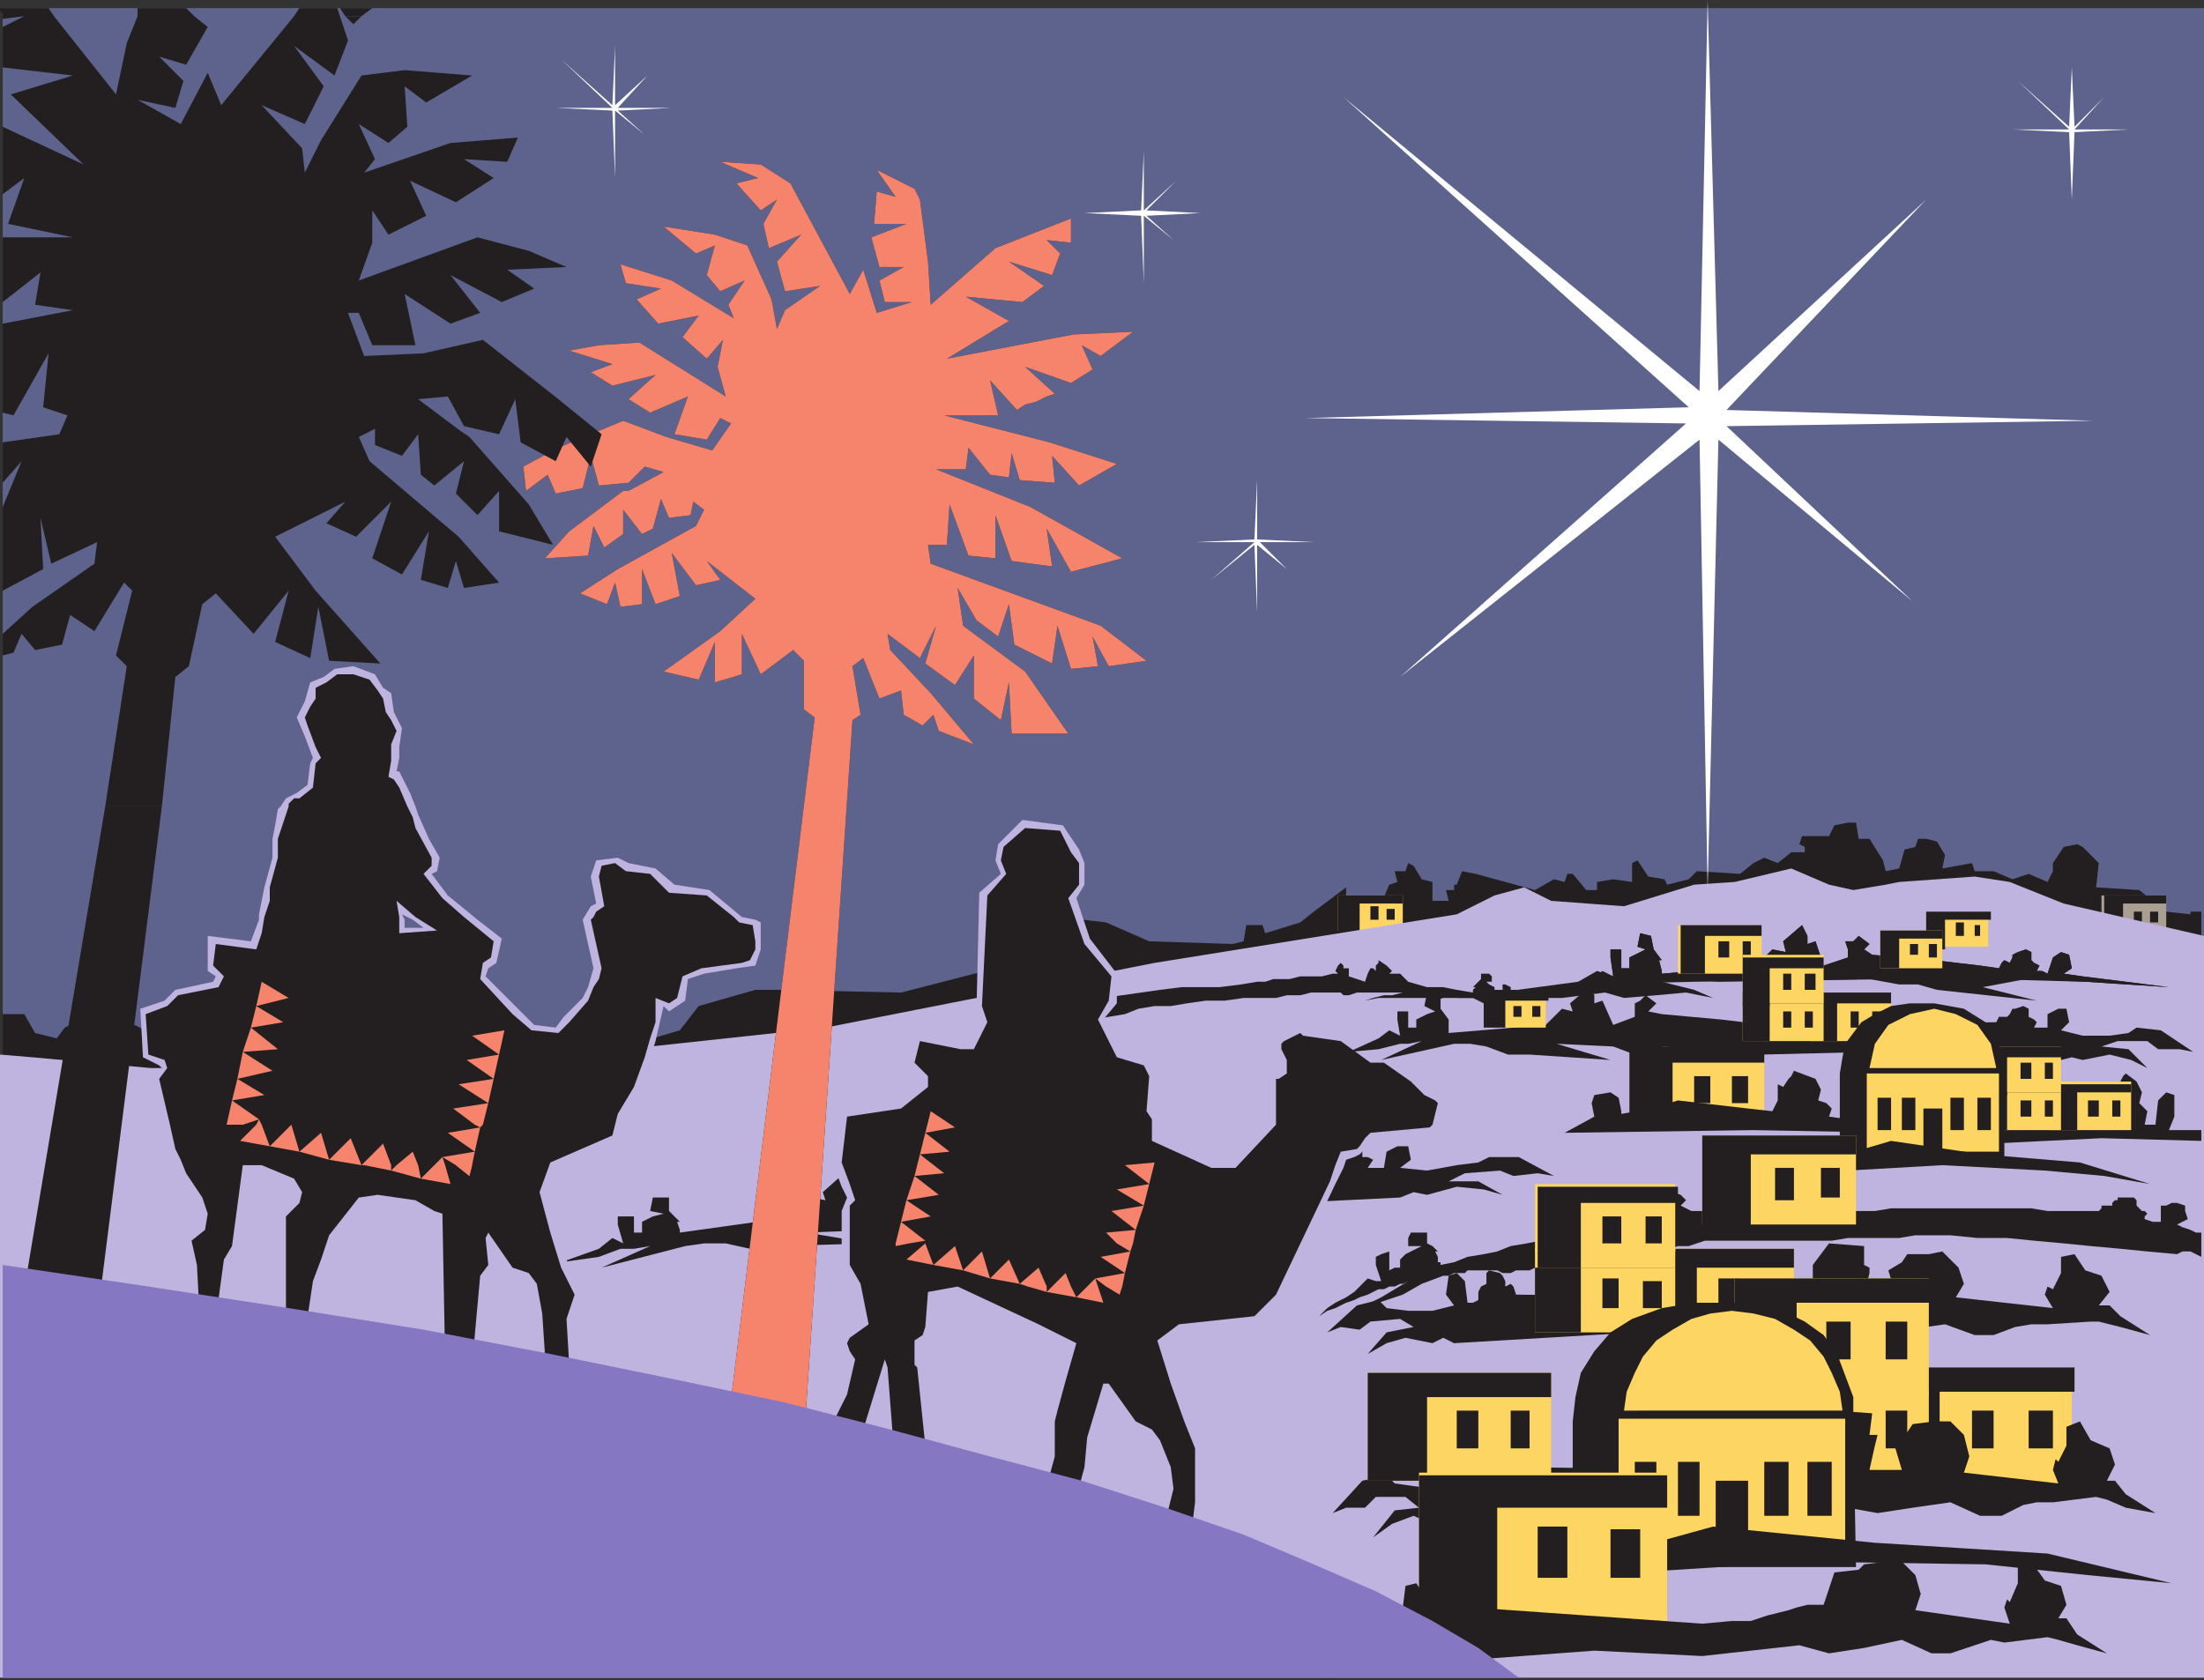
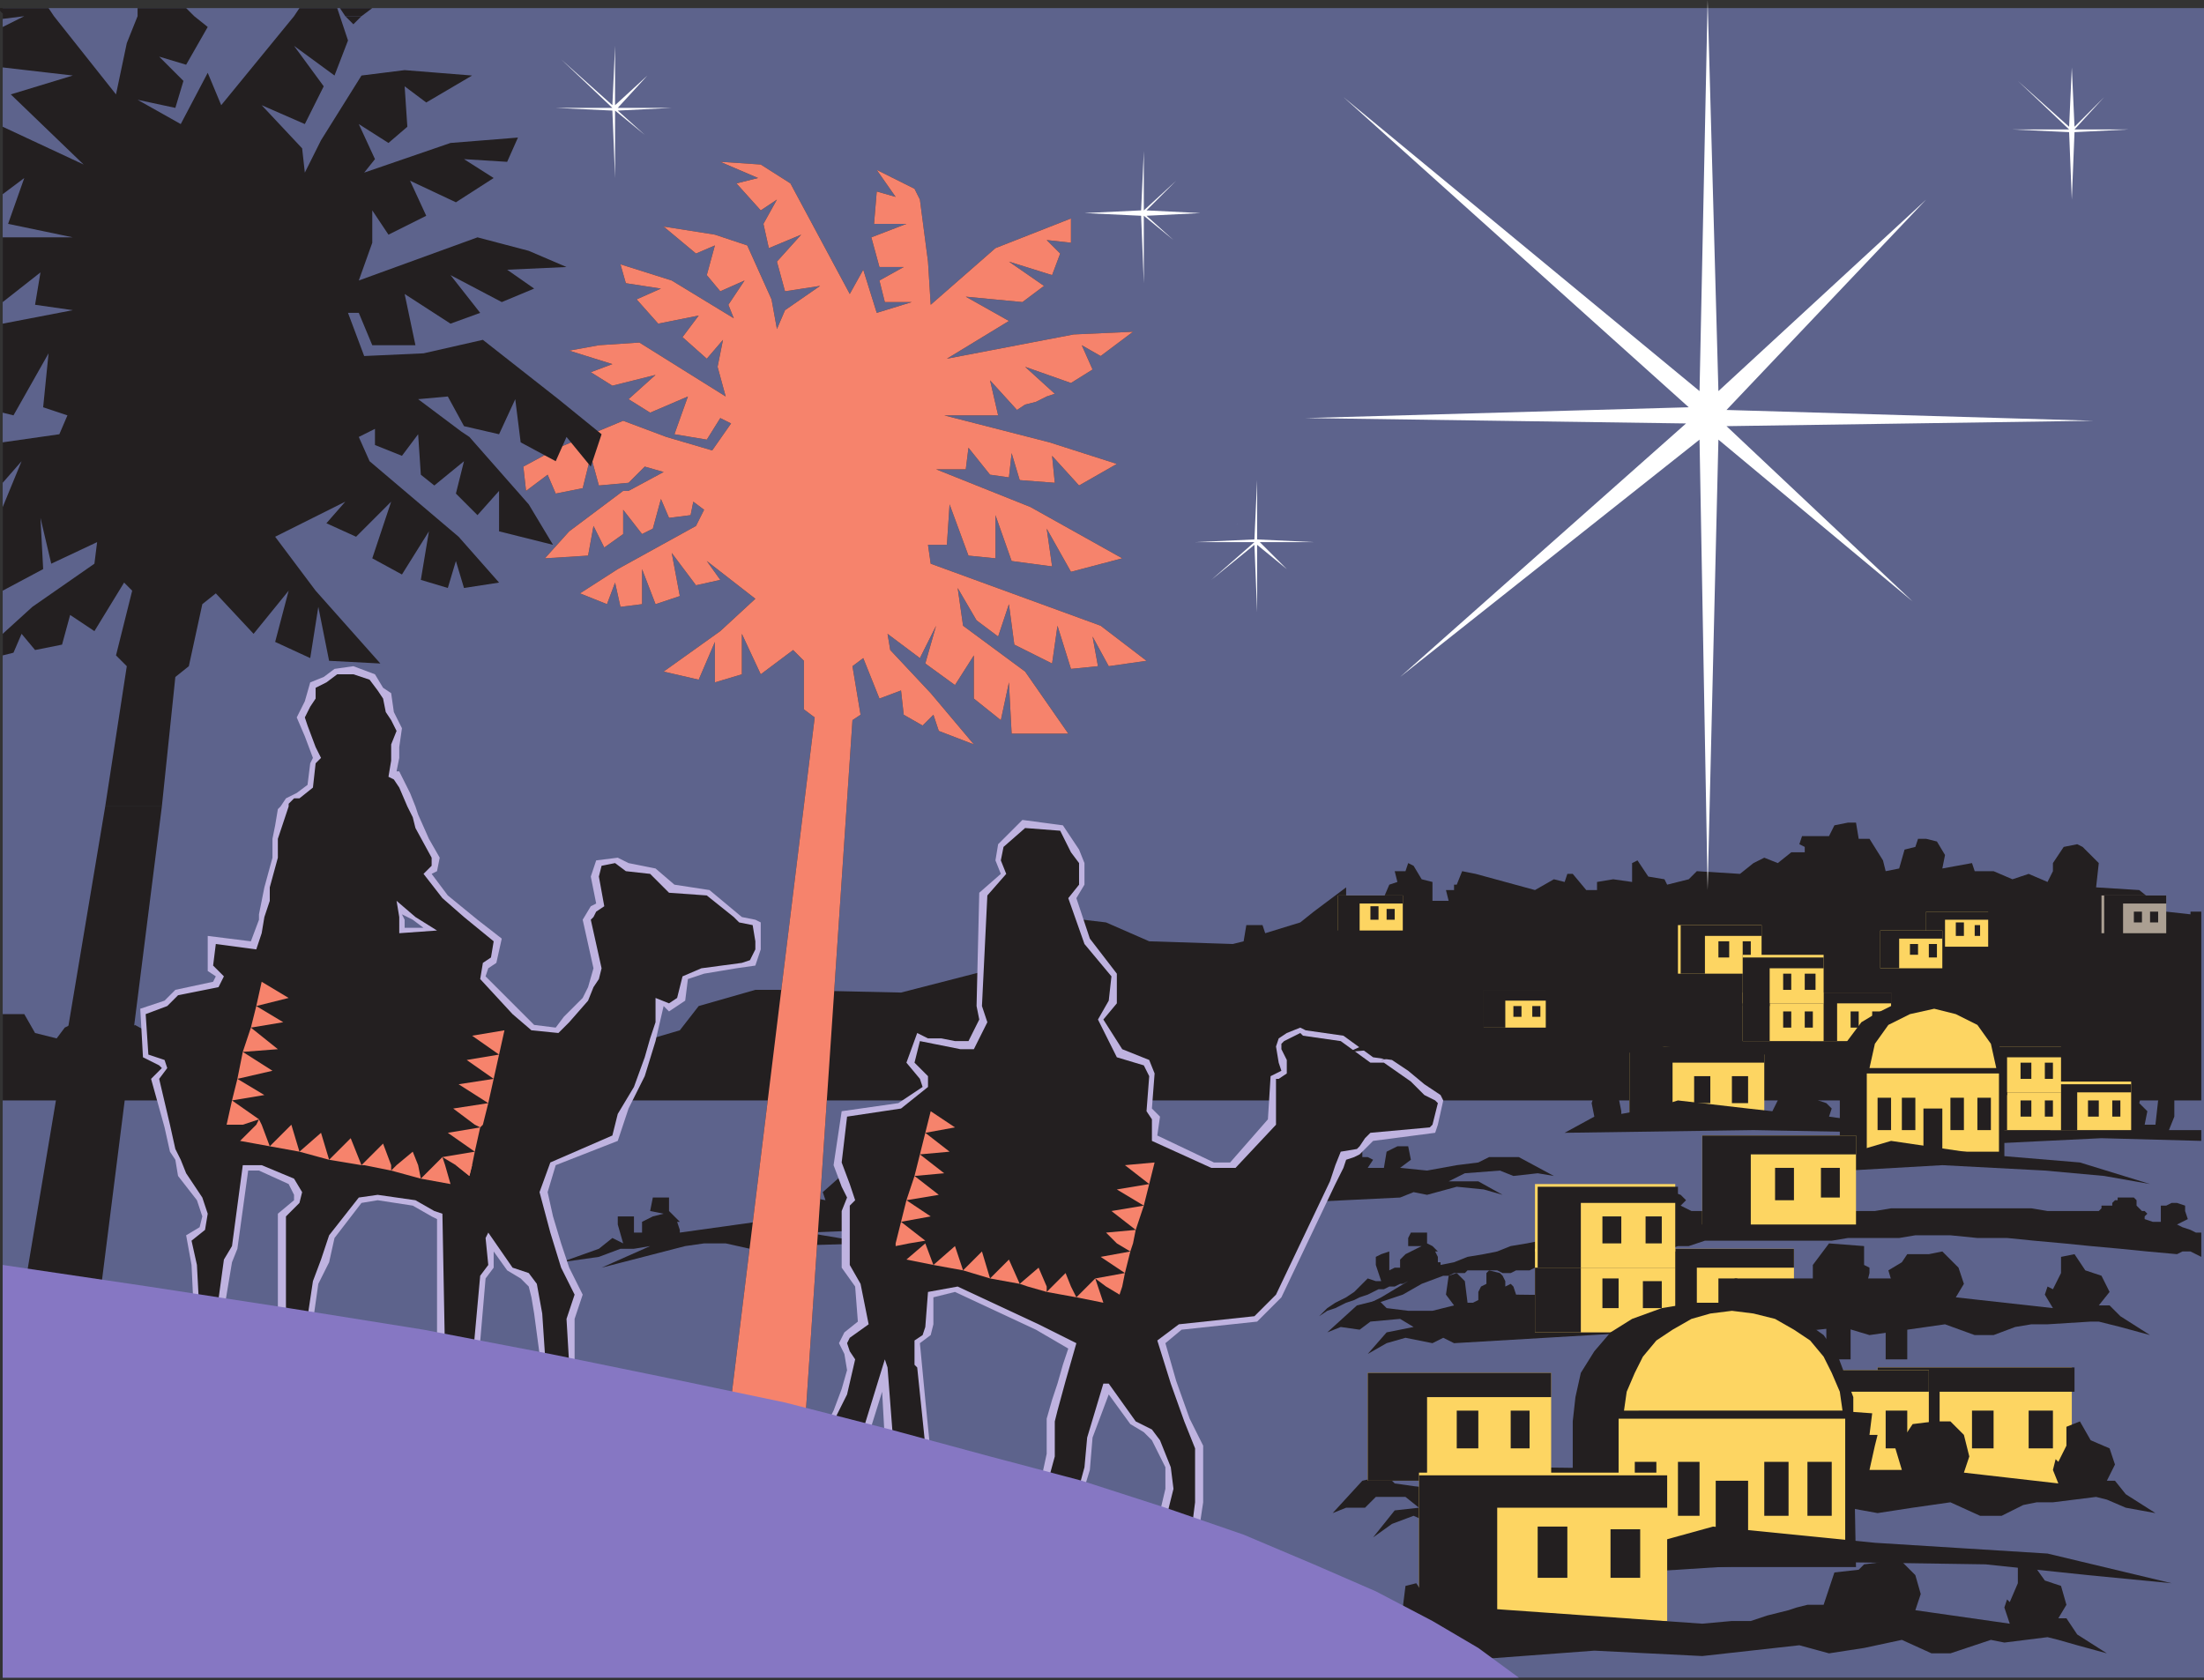
<svg xmlns="http://www.w3.org/2000/svg" width="612.75" height="467.25">
  <rect width="100%" height="100%" fill="#333333" stroke="none" />
  <path fill="#5d638c" fill-rule="evenodd" d="M.75 466.5h612v.75-465H.75v465-.75" />
  <path fill="#231f20" fill-rule="evenodd" d="M612 253.5h-3v.75l-6.75-.75-7.5-6-12-.75.75-6.75-4.5-4.5-1.5-.75-3.75.75-3 4.5v2.25l-1.5 3L564 243l-4.5 1.5-5.25-2.25H549l-.75-2.25-8.25 1.5.75-3.75-2.25-3.75-3-.75h-2.25l-.75 2.25-3 .75-1.5 5.25-3.75.75-.75-3-3.75-6h-3l-.75-4.5h-2.25l-3.75.75-1.5 3H501l-.75 2.25 1.5.75v1.5H498l-3.75 3-3.75-1.5-3 1.5-3.75 3-12-.75-2.25 2.25-6 1.5-.75-1.5-4.5-.75-3-4.5-1.5.75v5.25l-5.25-.75-4.5.75v2.25h-3l-3.75-4.5h-1.5l-.75 2.25-3-.75-5.25 3-16.5-4.5-3.75-.75L405 246h-.75v1.5H402l.75 3h-4.5v-5.25l-3-.75-2.25-3.75-1.5-.75-.75 2.25h-3l.75 3-2.25.75-2.25 5.25-9.75 2.25v-6.75l-9 6.75-3.75 3-9.75 3-.75-2.25h-4.5l-.75 4.5-3 .75-23.25-.75-12-5.25-12.75-1.5v4.5l3.75 2.25-.75 2.25-1.5 1.5L291 267l-2.25-3-1.5 7.5-4.5-.75-6-1.5L250.5 276l-34.5-.75h-6l-15.75 4.5-5.25 6.75-25.5 7.5-24-6-7.5.75-36.75-3-18.75 6-15 1.5H48l-2.25-3.75-8.25-4.5-3.75 3-7.5 3h-1.5l-.75-.75-3-6-3 1.5-2.25 3-6-1.5-3-5.25h-6v24H612v-52.5" />
  <path fill="#fdd562" fill-rule="evenodd" d="M372 249v9.75h18V249h-18" />
  <path fill="#231f20" fill-rule="evenodd" d="M372 249h18v2.25h-12v8.25h-6V249" />
  <path fill="#231f20" fill-rule="evenodd" d="M381 252v3.75h2.25V252H381m4.5.75v3h2.25v-3h-2.25" />
  <path fill="#ab9f92" fill-rule="evenodd" d="M584.25 249v10.5h18V249h-18" />
  <path fill="#231f20" fill-rule="evenodd" d="M585 249h17.25v2.25h-12v9H585V249" />
  <path fill="#231f20" fill-rule="evenodd" d="M593.25 253.5v3h2.25v-3h-2.25m4.5 0v3H600v-3h-2.25" />
-   <path fill="#bfb3e0" fill-rule="evenodd" d="m0 293.25 9 .75 33 3h7.5l8.25.75 7.5.75h38.25l7.5-.75 6.75-.75h7.5l104.25-11.25 91.5-18 84-13.5 10.5-5.25 8.25-2.25 7.5 3.75 20.25 1.5 19.5-6 11.25-.75L498 241.5l10.5 4.5 6.75 1.5 9-1.5 3.75-.75 21-1.5 9.75 1.5 15 6 39 9V466.5H0V293.25" />
  <path fill="#231f20" fill-rule="evenodd" d="m291 339.75 36.75-3.75 61.5-3 3.75-1.5 3.75.75L405 330l7.5.75 5.25 1.5-6.75-3.75h-8.25l4.5-2.25 9.75-.75 3.75 1.5 6.75-.75 4.5.75-9.75-5.25H414l-3 1.5-6 .75-8.25 1.5-7.5-.75 3-2.25-.75-3.75h-3l-3 1.5-.75 4.5h-4.5l1.5-2.25-1.5-.75h-1.5v-2.25l-1.5-.75-3 .75-1.5.75-.75.75v1.5h-3l-.75 2.25L294 331.5h-15.75l-20.25.75-3-.75 1.5-2.25-3-2.25-1.5 1.5-2.25.75V333l-7.5 3.75L240 330l-3 .75v-2.25l-1.5-3-6.75 6 .75 2.25-3.75-.75-3 3-1.5 2.25-32.25 4.5V342l-.75-2.25h.75l-3-3V333h-4.5l-.75 3.75 3.75.75-3 .75-3 1.5v3h-2.25v-4.5h-4.5v2.25l1.5 5.25-3-1.5-3.75 3L156 351l10.5-1.5 6-2.25h3.75l4.5-.75-13.5 6 23.25-6 5.25-.75h6l6.75 1.5 6.75-.75 27-.75-18-3L243 342l6.75 1.5 9.75-3h8.25l23.25-.75m60-62.25h-5.25l-5.25.75h-5.25L330 279l-4.5.75H321l-4.5.75-3.75 1.5-18 3h-1.5l-.75.75h-3.75l-1.5.75h-1.5l-1.5.75-2.25.75-1.5.75-1.5 1.5 3-3.75h1.5l1.5-.75h1.5l.75-.75h-4.5l-.75.75h-1.5l-1.5.75-.75.75-1.5.75h-1.5l-2.25.75-1.5.75-.75.75 3.75-3.75 1.5-.75 2.25-1.5 2.25-.75.75.75h3l1.5-.75h3l.75-.75h1.5l2.25-.75 1.5-1.5H294l-.75-.75.75-.75v-.75l.75-.75h1.5l.75.75v.75l.75.75H300V279l-.75-.75h.75l.75-.75V276h3.75l.75.75h1.5v.75l15.75-2.25 6-.75H339l6-.75 4.5-.75h2.25l2.25-.75h4.5l3-.75h6l3-.75h1.5l-.75-.75.75-1.5.75-.75.75.75v.75h1.5v2.25l4.5 1.5.75-2.25.75-1.5h.75l.75.75v-1.5l.75-.75V267l2.25 1.5 1.5 1.5-.75.75h3l2.25 2.25 5.25 1.5h4.5l3.75.75 4.5.75v-.75l.75-.75h-.75l2.25-2.25v-1.5H414l.75.75v1.5h-1.5l.75.75 1.5.75v1.5h2.25v-2.25h.75l1.5.75v.75l-.75.75v1.5h1.5l1.5.75.75.75 6 3-1.5-.75H426l-3-1.5h-1.5l-2.25-.75h-.75l-.75-.75h-2.25l1.5.75 2.25.75 1.5.75L423 282l-3.75-1.5-3-.75-3.75-.75-3-1.5h-8.25l-2.25.75-2.25-.75h-13.5l-3.75.75 2.25-.75 3-.75H387l3-.75h-12.75l-2.25.75h-1.5l-.75-.75h-8.25l-3 .75h-3.75l-3 .75H351" />
  <path fill="#fdd562" fill-rule="evenodd" d="M453 291v21.75h37.5V291H453" />
  <path fill="#231f20" fill-rule="evenodd" d="M453 291h37.5v4.5H465v18h-12V291" />
  <path fill="#231f20" fill-rule="evenodd" d="M471 299.25v7.5h4.5v-7.5H471m10.5 0v7.5h4.5v-7.5h-4.5M504.75 345h4.5l4.5-.75H528l4.5-.75h9.75l7.5.75H558l7.5.75 8.25.75 7.5.75 8.25.75 7.5.75 8.25.75 1.5-.75H609l3 1.5v-6.75h-1.5L609 342l-2.25-.75-1.5-.75 3-1.5-.75-2.25v-1.5l-2.25-.75h-1.5l-1.5.75h-1.5v4.5h-2.25l-2.25-.75v-.75l.75-.75-.75-.75h-.75l-1.5-1.5v-1.5l-.75-.75h-4.5v.75H588l-.75.75v.75h-3v.75l-.75.75h-14.25l-4.5-.75h-39l-4.5.75h-51l-3-1.5 1.5-1.5-1.5-1.5-2.25-.75-.75.75v1.5h-3l.75.75v3.75h-1.5l-2.25 1.5-1.5.75-2.25.75-.75-1.5-1.5-1.5v-1.5l-1.5-2.25-.75.75-1.5.75v-3l-2.25-2.25-6 6 .75.75.75 1.5-2.25-.75h-2.25l-1.5 2.25-2.25 1.5v.75l-1.5 1.5-7.5 1.5-4.5.75-3.75 1.5-3.75.75-4.5.75-3.75 1.5-3.75.75V351h-.75v-1.5L399 348h.75l-1.5-1.5-1.5-.75v-3h-4.5l-.75 1.5v2.25h3.75l-4.5 2.25-1.5 1.5v2.25h-1.5l-1.5.75V348l-2.25.75-1.5.75v2.25l1.5 4.5h-1.5l-2.25-.75-3.75 3.75-2.25 1.5-3 1.5-2.25 1.5-2.25 2.25 2.25-1.5 2.25-.75 3-1.5 2.25-.75 1.5-.75 2.25-.75 3-1.5h1.5l1.5-.75h1.5l1.5-.75h.75l1.5-.75-7.5 4.5-3 1.5-3.75 2.25 6-2.25L390 360l5.25-3 6-2.25h1.5l1.5-.75h3l.75-.75h8.25l1.5.75H420l1.5-.75h3.75l1.5-.75h10.5l3.75-.75h3l3.75-.75h6.75l-9-1.5H441l-4.5-.75 4.5-.75h4.5l5.25-.75 4.5-.75 1.5.75h1.5l2.25.75h1.5l4.5-1.5h3l4.5-1.5h30.75" />
  <path fill="#231f20" fill-rule="evenodd" d="m485.25 372-30-1.5-51 3-3-1.5-3 1.5-7.5-1.5-5.25 1.5-5.25 3 5.25-6 7.5-1.5-3.75-2.25-8.25.75-3 2.25-5.25-.75-3.75 1.5 8.25-7.5 6-1.5 2.25 2.25 6 .75h6.75l6-1.5-2.25-3 .75-5.25L405 354l2.25 2.25.75 6h1.5l1.5-.75v-2.25l.75-1.5 1.5-.75v-3l.75-.75 3 .75.75.75.75 1.5v1.5l1.5-.75.75.75.75 2.25 62.25.75 12.75-.75 7.5-3v-5.25l4.5-6 9.75.75v5.25l1.5.75v1.5l-1.5 6 9 .75-2.25-7.5 3.75-2.25 1.5-2.25h6L540 348l4.5 4.5 1.5 4.5-2.25 3.75 27 3-2.25-3.75.75-2.25 1.5.75L573 354v-4.5l3.75-.75 3 4.5 4.5 1.5 2.25 4.5-3 3.75h3l3 3 8.25 5.25-8.25-2.25-6-1.5h-2.25l-12 .75h-4.5l-4.5.75-6 2.25H549l-8.25-3-21 3-7.5-2.25-27 3m2.25-57.75 40.5.75 33.75 2.25-34.5-4.5L519 312l3-3v-5.25l-4.5-1.5-3 2.25-.75 6.75-5.25-.75.75-2.25-1.5-1.5-2.25-.75.75-3-1.5-3-6-2.25-.75 1.5-.75.75-1.5 2.25-1.5-.75v4.5l-1.5 3-6.75-.75-19.5-2.25-7.5 2.25-8.25 1.5V309l-.75-3.75-2.25-1.5-4.5.75-.75 2.25.75 3.75L435 315l52.5-.75" />
  <path fill="#231f20" fill-rule="evenodd" d="m584.25 316.5 27.75.75v-3h-9l1.5-3.75v-6l-2.25-.75L600 306l-.75 6.75h-3L597 309l-2.25-2.25.75-3-1.5-3-3-2.25-.75.75-.75 1.5V303l-1.5-.75v5.25l-.75 3-3.75-1.5-11.25-1.5-5.25 2.25-4.5 1.5v-.75l-.75-4.5-.75-1.5-3 .75-.75 3 .75 4.5-4.5 5.25 30.75-1.5" />
  <path fill="#bfb3e0" fill-rule="evenodd" d="M330.75 394.5 327 384l-3-10.5 4.5-3.75 21-2.25 6.75-6.75 15-31.5 2.25-4.5.75-2.25 2.25-.75 1.5-.75 3.75-3.75L399 315l.75-2.25 1.5-6.75-.75-1.5-4.5-3-4.5-3.75-4.5-3-5.25-.75-8.25-6-10.5-1.5-1.5-.75-3.75 1.5-2.25 1.5-.75 2.25.75 4.5.75 2.25-3 1.5-.75 12-10.5 12h-4.5l-15.75-7.5.75-5.25-2.25-2.25.75-9.75-1.5-3.75-7.5-3-5.25-8.25 3.75-4.5v-8.25L303 261l-3.75-11.25 2.25-3.75v-6l-1.5-3.75-4.5-6.75-11.25-1.5-6.75 6.75-.75 4.5 1.5 3.75-6 5.25-.75 31.5.75 3.75-3 6h-3.75l-3.75-.75H258l-3-1.5-3 8.25 3.75 4.5.75 2.25-6.75 4.5L234 309l-2.25 15 2.25 6 1.5 3-1.5 3.75v15.75l3.75 5.25.75 9.75-3.75 3-1.5 3 1.5 3 .75 4.5-1.5 5.25-2.25 6-2.25 4.5 12 2.25 3.75-12 .75 13.5 12.75 3.75-1.5-15-1.5-15.75 3-2.25.75-3v-7.5l6-1.5 22.5 10.5 9 5.25-1.5 4.5-1.5 5.25-1.5 4.5-1.5 5.25v9.75l-2.25 10.5L300 418.5l3-9.75.75-9 4.5-12 6 8.25 3.75 2.25 2.25 2.25L324 408v6l-3 12.75 11.25 6 2.25-15V402l-3.75-7.5" />
  <path fill="#231f20" fill-rule="evenodd" d="m323.25 426 7.5 3.75 1.5-12v-15l-3-7.5-3.75-10.5-3.75-12 6-4.5 21-2.25 6-6 15-31.5 1.5-4.5 1.5-3.75 4.5-.75.75-.75 1.5-2.25 1.5-1.5 16.5-1.5.75-.75 1.5-6-.75-.75-3-1.5-3.75-3.75-7.5-5.25H381l-8.25-6-10.5-1.5-.75-.75-4.5 2.25-.75.75v1.5l1.5 3v3.75l-2.25 1.5h-.75v12.75l-11.25 12h-6.75l-16.5-7.5v-6l-1.5-2.25.75-9.75-1.5-3-7.5-2.25-5.25-10.5 3-5.25.75-6.75-7.5-9-4.5-12.75 3-3.75v-6l-2.25-3-3-6-9.75-.75-6 5.25-.75 3.75 1.5 3.75-5.25 6-1.5 30.75 1.5 4.5-3.75 7.5H267l-11.25-2.25-1.5 6 3.75 3.75v3l-7.5 6-15 2.25-1.5 12.75 2.25 6 1.5 4.5-1.5 1.5v16.5l3 5.25 2.25 11.25-5.25 3.75-.75 1.5.75 2.25 1.5 2.25-2.25 9.75-3.75 7.5 8.25 2.25 6-19.5.75 2.25 1.5 19.5 9 2.25-2.25-21.75-.75-.75v-6.75l2.25-1.5.75-2.25.75-9.75 8.25-1.5 22.5 10.5 10.5 5.25-3 10.5-2.25 8.25-.75 3V405l-2.25 8.25 8.25 3 2.25-8.25.75-8.25 4.5-15h1.5l7.5 10.5 4.5 2.25 2.25 3 3 7.5.75 6-3 12" />
  <path fill="#bfb3e0" fill-rule="evenodd" d="m78 224.25 1.5-2.25 3-1.5 3-2.25.75-6 .75-1.5-2.25-6-2.25-5.25 2.25-4.5 1.5-5.25 3.75-1.5 3-2.25 5.25-.75 6 2.25 2.25 3.75 2.25 1.5.75 5.25 2.25 4.5-.75 5.25v3l-.75 3.75h.75l3 6 1.5 3.75H78m-6 31.5v-1.5l1.5-7.5 2.25-8.25v-5.25l.75-3.75.75-4.5.75-.75h37.5l.75 2.25 3 6.75 3 5.25-.75 3.75-1.5.75 4.5 6 8.25 6.75h-18l-3-1.5.75 1.5H72m90 0 2.25-3.75 1.5-.75-1.5-7.5 1.5-4.5 6-.75 3 1.5 7.5 1.5 5.25 4.5 9.75 1.5 9 7.5 3.75.75h-48m-90 0-2.25 6-12-1.5V270l2.25 1.5-.75 1.5-10.5 2.25-3 3L39 280.5l.75 13.5 4.5 2.25.75.75-3 3 3.75 13.5 1.5 6.75 1.5 2.25.75 4.5 5.25 6.75 1.5 4.5-.75 3-3.75 2.25 1.5 8.25.75 15.75 7.5 1.5 3-18 1.5-3.75 3-21.75h3l8.25 3.75 1.5 3v1.5l-4.5 3.75v33.75l9 1.5L88.5 357l3-6 1.5-6.75 7.5-9.75 4.5-.75 9.75 1.5 5.25 3 1.5.75v40.5l11.25 2.25L135 355.5l2.25-3V348l3.75 5.25 3.75 2.25 2.25 2.25.75 3 .75 4.5 1.5 11.25-3 8.25 10.5 2.25 2.25-7.5v-12.75L162 360l-3.75-7.5-2.25-6.75-2.25-7.5-1.5-6.75 2.25-7.5 17.25-6.75 3-9 4.5-9 3-9.75 2.25-9.75 1.5 1.5 4.5-3 .75-6 4.5-1.5 9-1.5 5.25-.75 1.5-4.5v-7.5l-1.5-.75h-48l3 13.5-1.5 5.25-1.5 3-5.25 5.25-2.25 3-6-.75-13.5-13.5.75-2.25 2.25-1.5 1.5-6.75-6.75-5.25h-18l3 2.25h-5.25v-2.25H72" />
  <path fill="#231f20" fill-rule="evenodd" d="M80.25 224.25v-.75l1.5-1.5h1.5l3.75-3 .75-6.75 1.5-1.5-1.5-3-2.25-6-.75-2.25 1.5-3 1.5-2.25v-3l3-1.5 3-2.25h4.5l4.5 1.5 2.25 3 1.5 2.25.75 3.75 1.5 2.25 1.5 3-1.5 3.75v4.5L108 216l1.5.75L111 219l2.25 5.25h-33M73.5 255l1.5-4.5v-3.75l2.25-8.25v-5.25l3-9h33l1.5 3 .75 3 4.5 8.25v2.25l-2.25 2.25 5.25 6.75 6 5.25h-13.5l-5.25-4.5.75 4.5H73.5m91.5 0 .75-1.5L168 252l-1.5-8.25.75-3L171 240l3 2.25 6.75.75 5.25 5.25 10.5.75 7.5 6h-39m-91.5 0-.75 4.5-1.5 4.5L60 262.5l-.75 6 3 3-1.5 3-11.25 2.25-3 3-6 2.25.75 11.25 4.5 1.5.75 2.25-2.25 3 3 12.75 1.5 6.75 1.5 3 1.5 3.75 4.5 6.75 1.5 4.5L57 342l-3.75 3 1.5 6.75.75 14.25 4.5.75 2.25-16.5 2.25-3.75 3-22.5h5.25l9 3.75L84 331.5l-.75 3-3.75 3.75v31.5l5.25 1.5 2.25-15 2.25-6 2.25-6.75 8.25-10.5 5.25-.75 10.5 1.5 5.25 3 2.25.75.75 40.5 7.5 1.5 2.25-24.75 2.25-3-.75-7.5.75-1.5 6.75 9.75 4.5 1.5 2.25 3 1.5 8.25.75 11.25-2.25 6.75 6.75 1.5 2.25-5.25-.75-12.75 2.25-6.75-3.75-7.5-3-9.75-3-11.25 3-8.25 17.25-7.5 1.5-6 4.5-7.5 3-8.25 1.5-5.25 1.5-4.5v-6.75L186 279l2.25-1.5 1.5-6 5.25-2.25 11.25-1.5 2.25-.75 1.5-3v-2.25l-.75-4.5-3.75-.75-1.5-1.5h-39l-.75.75 3 13.5-.75 3-1.5 2.25-1.5 3.75-5.25 6-3 3-7.5-.75-5.25-4.5-9-9.75.75-4.5 2.25-1.5.75-4.5L129 255h-13.5l6 3.75-10.5.75V255H73.5" />
  <path fill="#231f20" fill-rule="evenodd" d="m254.25 52.5 1.5 3L258 72.75l.75 12 18-15.75 21-8.25v6.75l-6.75-.75 3.75 3.75-2.25 6-12-3.75 9.75 6.75-6 4.5-15.75-1.5 12 6.75-17.25 10.5L298.5 93l16.5-.75-9 6.75-5.25-3 3 6.75-6 3.75L285 102l8.25 7.5-2.25.75-3 1.5-3 .75-2.25 1.5-7.5-8.25 2.25 9.75h-15l29.25 7.5 18.75 6-10.5 6-7.5-8.25.75 7.5-9.75-.75-2.25-7.5-.75 6.75-5.25-.75-6-7.5-.75 6h-8.25L286.5 141l25.5 14.25-14.25 3.75-6.75-12 1.5 10.5-11.25-1.5-4.5-12.75v12l-7.5-.75-5.25-14.25-.75 11.25H258l.75 5.25L306 174l12.75 9.75-10.5 1.5-4.5-8.25 1.5 8.25-7.5.75-3.75-12-1.5 10.5-10.5-5.25-1.5-11.25-3 9-6-4.5-5.25-9 1.5 10.5L285 186.75 297 204h-15.75l-.75-14.25-2.25 10.5-7.5-6v-12l-5.25 8.25-8.25-6 3-10.5-4.5 9-9-6.75.75 4.5 11.25 12 12 14.25-9.75-3.75-1.5-4.5-3 3-5.25-3-.75-6.75-6 2.25L240 183l-3 2.25 2.25 13.5-2.25 1.5-13.5 200.25-21-5.25 24-195.75-3-2.25v-13.5l-3-3-9 6.75-5.25-11.25v11.25l-7.5 2.25V178.5l-4.5 10.5-9.75-2.25 15.75-11.25 9.75-9-13.5-10.5 3.75 5.25-6.75 1.5-6.75-9 2.25 12-6.75 2.25-3.75-9.75V168l-6 .75L171 162l-2.25 6-7.5-3 10.5-6.75 21.75-12 2.25-4.5-3-2.25-.75 3.75-6 .75-2.25-5.25-2.25 8.25-3 1.5-5.25-6.75v6.75l-5.25 3.75-3-6-1.5 8.25-12 .75 6.75-7.5 15-11.25h1.5l9.75-5.25-5.25-1.5-4.5 4.5-8.25.75-2.25-8.25-2.25 9-7.5 1.5-2.25-5.25-6 4.5-.75-6.75 9.75-5.25 18-7.5 12 4.5 12.75 3.75 5.25-7.5-3-1.5-3.75 6-9-1.5 3.75-10.5-10.5 4.5-6-3.75 7.5-6.75-12 3-6-3.75 6-2.25-12-3.75 8.25-1.5 11.25-.75 24 15-2.25-8.25 1.5-7.5-4.5 5.25-6.75-6 4.5-6L183 90l-6-6.75 6.75-3-9.75-1.5-1.5-5.25 14.25 4.5L204 88.5l-1.5-3.75L207 78l-6.75 3-3.75-4.5 2.25-8.25-5.25 2.25-9-7.5 14.25 2.25 9 3 6.75 15 1.5 8.25 2.25-5.25L228 79.5l-9.75 1.5-2.25-8.25 6.75-7.5-9 3.75-1.5-6.75L216 55.5l-4.5 3-6.75-7.5 6-1.5-10.5-4.5 11.25.75 8.25 5.25 16.5 30.75L240 75l3.75 12 9.75-3H246l-1.5-6 6.75-3.75h-6.75L242.25 66l9.75-3.75h-9l.75-9 5.25 1.5-5.25-7.5 10.5 5.25" />
  <path fill="#f6836c" fill-rule="evenodd" d="m254.25 52.5 1.5 3L258 72.75l.75 12 18-15.75 21-8.25v6.75l-6.75-.75 3.75 3.75-2.25 6-12-3.75 9.75 6.75-6 4.5-15.75-1.5 12 6.75-17.25 10.5L298.5 93l16.5-.75-9 6.75-5.25-3 3 6.75-6 3.75L285 102l8.25 7.5-2.25.75-3 1.5-3 .75-2.25 1.5-7.5-8.25 2.25 9.75h-15l29.25 7.5 18.75 6-10.5 6-7.5-8.25.75 7.5-9.75-.75-2.25-7.5-.75 6.75-5.25-.75-6-7.5-.75 6h-8.25L286.5 141l25.5 14.25-14.25 3.75-6.75-12 1.5 10.5-11.25-1.5-4.5-12.75v12l-7.5-.75-5.25-14.25-.75 11.25H258l.75 5.25L306 174l12.75 9.75-10.5 1.5-4.5-8.25 1.5 8.25-7.5.75-3.75-12-1.5 10.5-10.5-5.25-1.5-11.25-3 9-6-4.5-5.25-9 1.5 10.5L285 186.75 297 204h-15.75l-.75-14.25-2.25 10.5-7.5-6v-12l-5.25 8.25-8.25-6 3-10.5-4.5 9-9-6.75.75 4.5 11.25 12 12 14.25-9.75-3.75-1.5-4.5-3 3-5.25-3-.75-6.75-6 2.25L240 183l-3 2.25 2.25 13.5-2.25 1.5-13.5 200.25-21-5.25 24-195.75-3-2.25v-13.5l-3-3-9 6.75-5.25-11.25v11.25l-7.5 2.25V178.5l-4.5 10.5-9.75-2.25 15.75-11.25 9.75-9-13.5-10.5 3.75 5.25-6.75 1.5-6.75-9 2.25 12-6.75 2.25-3.75-9.75V168l-6 .75L171 162l-2.25 6-7.5-3 10.5-6.75 21.75-12 2.25-4.5-3-2.25-.75 3.75-6 .75-2.25-5.25-2.25 8.25-3 1.5-5.25-6.75v6.75l-5.25 3.75-3-6-1.5 8.25-12 .75 6.75-7.5 15-11.25h1.5l9.75-5.25-5.25-1.5-4.5 4.5-8.25.75-2.25-8.25-2.25 9-7.5 1.5-2.25-5.25-6 4.5-.75-6.75 9.75-5.25 18-7.5 12 4.5 12.75 3.75 5.25-7.5-3-1.5-3.75 6-9-1.5 3.75-10.5-10.5 4.5-6-3.75 7.5-6.75-12 3-6-3.75 6-2.25-12-3.75 8.25-1.5 11.25-.75 24 15-2.25-8.25 1.5-7.5-4.5 5.25-6.75-6 4.5-6L183 90l-6-6.75 6.75-3-9.75-1.5-1.5-5.25 14.25 4.5L204 88.5l-1.5-3.75L207 78l-6.75 3-3.75-4.5 2.25-8.25-5.25 2.25-9-7.5 14.25 2.25 9 3 6.75 15 1.5 8.25 2.25-5.25L228 79.5l-9.75 1.5-2.25-8.25 6.75-7.5-9 3.75-1.5-6.75L216 55.5l-4.5 3-6.75-7.5 6-1.5-10.5-4.5 11.25.75 8.25 5.25 16.5 30.75L240 75l3.75 12 9.75-3H246l-1.5-6 6.75-3.75h-6.75L242.25 66l9.75-3.75h-9l.75-9 5.25 1.5-5.25-7.5 10.5 5.25M63 312.75l1.5-6.75 7.5 5.25-4.5 1.5H63m8.25 0 .75-1.5.75 1.5zm60.75 0-6-4.5 9.75-1.5-1.5 6H132M72.75 273l7.5 4.5-9 2.25zm67.5 13.5-9 1.5 7.5 5.25zm-69-6.75 7.5 4.5-9 1.5zm67.5 13.5-9 1.5 7.5 5.25zm-69-7.5 7.5 6-9.75.75zm67.5 14.25-9.75 1.5 8.25 5.25zm-69.75-7.5 8.25 5.25L66 300ZM66 300l7.5 4.5-9 1.5zm35.25 24h-.75l6-6 2.25 6h-7.5m9 0 4.5-3.75 1.5 3.75zm10.5 0 2.25-2.25.75 2.25zm6 0-3.75-2.25 9-1.5-.75 3.75h-4.5m-55.5-11.25-4.5 4.5 8.25 1.5-2.25-6h-1.5m60.75 0 1.5.75.75-.75zm-57 6 6-6 2.25 7.5zm8.25 1.5 6-5.25 2.25 7.5zm8.25 2.25 6-6 3 7.5zm42-9-9 1.5 7.5 5.25zM101.25 324l7.5 1.5V324Zm9 0-1.5 1.5 8.25 2.25-.75-3.75h-6m10.5 0-3.75 3.75 8.25 1.5-1.5-5.25h-3m6 0 3.75 3 .75-3zm0 0" />
  <path fill="#f6836c" fill-rule="evenodd" d="m126.75 324 3.75 3 .75-3zM249 345.75l1.5-6 6.75 5.25-4.5.75H249m61.5 0-3-3 8.25-.75-.75 3.75h-4.5M258.75 309l6.75 4.5-8.25 1.5zM321 323.25l-8.25.75 6.75 5.25zM257.25 315l6.75 5.25-8.25.75zm62.25 14.25-9 1.5 7.5 4.5zM255.75 321l6.75 5.25-8.25.75zM318 335.25l-9 1.5 6.75 5.25zM254.25 327l6.75 5.25-9 1.5zm-2.25 6.75 6.75 4.5-8.25 1.5zm33.75 24-2.25-.75 5.25-4.5 2.25 5.25h-5.25m6.75 0 3.75-3.75 1.5 3.75zm9.75 0 2.25-2.25.75 2.25zm5.25 0-3-2.25 8.25-1.5-.75 3.75h-4.5m-58.5-12v.75l3.75-.75zm8.25 0-5.25 4.5 7.5 1.5zm53.25 0 3.75 2.25.75-2.25zm-51 6 6-5.25 2.25 6.75zm8.25 1.5L273 348l2.25 7.5zm7.5 2.25 5.25-5.25 3 6.75zm39-7.5-8.25 1.5 6.75 4.5zm-28.5 9.75 5.25 1.5v-1.5zm6.75 0-1.5 1.5 8.25 1.5-1.5-3h-5.25m9.75 0-3 3 7.5 1.5-1.5-4.5h-3m5.25 0 3.75 2.25.75-2.25zm0 0" />
  <path fill="#fff" fill-rule="evenodd" d="m389.25 188.25 79.5-70.5-105.75-1.5 106.5-3-96-86.25 99 81.75L474.75 0l3 108.75L535.5 55.5 480 114l102 3-102 1.5 51.75 48.75-54-45-3 125.25-2.25-125.25-83.25 66m-84-118.5 12-9.75-15.75-.75 15.75-.75L303 45.75l14.25 12.75L318 42v16.5l9-8.25-8.25 8.25 15 .75-15 .75 7.5 6.75L318 60v18.75L317.25 60l-12 9.75m31.5 91.5 12-10.5h-16.5l16.5-.75-14.25-12.75L348.75 150l.75-16.5V150l9-8.25-9 8.25 15.75.75h-15l7.5 7.5-8.25-6.75v18.75l-.75-18.75-12 9.75M158.25 40.5l12-9.75L154.5 30h15.75L156 16.5l14.25 12.75.75-16.5v16.5l9-8.25-8.25 9h15l-15 .75 7.5 6.75-8.25-6.75V49.5l-.75-18.75-12 9.75m405 6 12-9.75L559.5 36h15.75L561 22.5l14.25 12.75.75-16.5.75 16.5L585 27l-8.25 9h15l-15 .75 7.5 6.75-7.5-6.75L576 55.5l-.75-18.75-12 9.75" />
  <path fill="#231f20" fill-rule="evenodd" d="m552 272.25 27.75.75 23.25 1.5-24-3-5.25-.75 2.25-1.5-.75-3.75-2.25-.75-2.25 1.5-1.5 4.5-1.5-.75h-1.5l.75-1.5-1.5-.75-.75-.75v-2.25l-1.5-.75-2.25.75-1.5.75v.75l-.75 1.5-1.5-.75-.75.75-.75 1.5-5.25-.75-12.75-1.5-17.25-1.5-2.25-1.5 1.5-1.5-3-2.25-1.5 1.5H513l.75 2.25v2.25L507 268.5l-2.25-6.75-2.25.75v-2.25l-1.5-3-5.25 4.5.75 3-3.75-.75-2.25 2.25-1.5 2.25-27 2.25V270l-.75-3h.75l-2.25-3-.75-3.75-3-.75-.75 3.75 2.25.75-4.5 2.25v3h-2.25V264h-3v2.25l.75 5.25-3-1.5-3 2.25-4.5 1.5 33-.75 57-.75h24" />
  <path fill="#231f20" fill-rule="evenodd" d="m566.25 278.25-15-3.75 12-2.25 16.5.75 23.25 1.5-24-3-5.25-.75 2.25-1.5-.75-3.75-2.25-.75-2.25 1.5-1.5 4.5-1.5-.75h-1.5l.75-1.5-1.5-.75-.75-.75v-2.25l-1.5-.75-2.25.75-1.5.75v.75l-.75 1.5-1.5-.75-.75.75-.75 1.5-5.25-.75-12.75-1.5-17.25-1.5-2.25-1.5 1.5-1.5-3-2.25-1.5 1.5H513l.75 2.25v2.25L507 268.5l-2.25-6.75-2.25.75v-2.25l-1.5-3-5.25 4.5.75 3-3.75-.75-2.25 2.25-1.5 2.25-27 2.25V270l-.75-3h.75l-2.25-3-.75-3.75-3-.75-.75 3.75 2.25.75-4.5 2.25v3h-2.25V264h-3v2.25l.75 5.25-4.5-1.5-5.25 3-33.75 4.5h29.25l12-1.5 5.25 1.5 9-.75 8.25-.75 7.5 1.5-5.25-2.25-9-2.25 2.25-.75h5.25l8.25.75 42-.75 8.25 1.5h5.25l5.25 1.5 27.75 3" />
  <path fill="#231f20" fill-rule="evenodd" d="m489.75 293.25 30.75-.75 52.5 2.25 3-.75 3 .75 7.5-1.5 6 1.5L597 297l-5.25-5.25-7.5-.75 4.5-1.5H597l3 2.25h6l3.75.75-9-6-6.75-.75-2.25 1.5-5.25.75H579l-6-1.5 2.25-2.25-.75-3.75h-2.25l-3 1.5v3.75h-3.75l.75-1.5-.75-.75-1.5-.75v-2.25l-1.5-.75-2.25.75h-.75l-.75 1.5-.75.75h-2.25l-.75 1.5-63.75.75-12.75-1.5L462 282l-3.75-.75 2.25-2.25-3-2.25-1.5 1.5-1.5.75v3.75l-6 2.25-3-6.75-2.25.75v-2.25l-1.5-2.25-5.25 4.5.75 2.25-3-.75-4.5 4.5-27 2.25v-3.75l-2.25-3v-3.75l-3.75-.75-.75 3.75 3 1.5-2.25.75-3 1.5v2.25h-2.25v-4.5h-3v2.25l.75 4.5-3-1.5-3 2.25-8.25 3.75 8.25-.75 6-1.5h2.25l3.75-.75-11.25 5.25 20.25-4.5h4.5l4.5.75 6 2.25h6l22.5 1.5-15-4.5 15.75.75 6 2.25 8.25-2.25 6.75.75 20.25 1.5" />
  <path fill="#fdd562" fill-rule="evenodd" d="M466.5 257.25v13.5h23.25v-13.5H466.5" />
  <path fill="#231f20" fill-rule="evenodd" d="M467.25 257.25h22.5v3H474v10.5h-6.75v-13.5" />
  <path fill="#231f20" fill-rule="evenodd" d="M477.75 261.75v4.5h3v-4.5h-3m6.75 0v4.5h2.25v-4.5h-2.25" />
  <path fill="#fdd562" fill-rule="evenodd" d="M503.25 276v13.5h22.5V276h-22.5" />
  <path fill="#231f20" fill-rule="evenodd" d="M504 276h21.75v3h-15v10.5H504V276" />
  <path fill="#231f20" fill-rule="evenodd" d="M514.5 281.25v4.5h2.25v-4.5h-2.25m6 0v4.5h3v-4.5h-3" />
  <path fill="#fdd562" fill-rule="evenodd" d="M484.5 276v13.5H507V276h-22.5" />
  <path fill="#231f20" fill-rule="evenodd" d="M484.5 276H507v3h-15v10.5h-7.5V276" />
  <path fill="#231f20" fill-rule="evenodd" d="M495.75 281.25v4.5H498v-4.5h-2.25m6 0v4.5H504v-4.5h-2.25" />
  <path fill="#fdd562" fill-rule="evenodd" d="M484.5 265.5V279H507v-13.5h-22.5" />
  <path fill="#231f20" fill-rule="evenodd" d="M484.5 266.25H507v3h-15v10.5h-7.5v-13.5" />
  <path fill="#231f20" fill-rule="evenodd" d="M495.75 270.75v4.5H498v-4.5h-2.25m6 0v4.5h3v-4.5h-3" />
  <path fill="#fdd562" fill-rule="evenodd" d="M570 300.75v13.5h22.5v-13.5H570" />
  <path fill="#231f20" fill-rule="evenodd" d="M570 301.5h22.5v2.25h-15v10.5H570V301.5" />
  <path fill="#231f20" fill-rule="evenodd" d="M580.5 306v4.5h3V306h-3m6.75 0v4.5h2.25V306h-2.25" />
  <path fill="#fdd562" fill-rule="evenodd" d="M550.5 301.5v12.75H573V301.5h-22.5" />
  <path fill="#231f20" fill-rule="evenodd" d="M551.25 301.5H573v2.25h-15v10.5h-6.75V301.5" />
  <path fill="#231f20" fill-rule="evenodd" d="M561.75 306v4.5h3V306h-3m6.75 0v4.5h2.25V306h-2.25" />
  <path fill="#fdd562" fill-rule="evenodd" d="M551.25 291v12.75H573V291h-21.75" />
  <path fill="#231f20" fill-rule="evenodd" d="M551.25 291h22.5v3H558v10.5h-6.75V291" />
  <path fill="#231f20" fill-rule="evenodd" d="M561.75 295.5v4.5h3v-4.5h-3m6.75 0v4.5h2.25v-4.5h-2.25" />
  <path fill="#fdd562" fill-rule="evenodd" d="M522 380.25v32.25h54v-32.25h-54" />
  <path fill="#231f20" fill-rule="evenodd" d="M522 380.25h54.75V387h-37.5v25.5H522v-32.25" />
  <path fill="#231f20" fill-rule="evenodd" d="M548.25 392.25v10.5h6v-10.5h-6m15.75 0v10.5h6.75v-10.5H564" />
  <path fill="#fdd562" fill-rule="evenodd" d="M482.25 381v31.5h54V381h-54" />
  <path fill="#231f20" fill-rule="evenodd" d="M482.25 381h54v6H499.5v25.5h-17.25V381" />
  <path fill="#231f20" fill-rule="evenodd" d="M507.75 392.25v10.5h6.75v-10.5h-6.75m16.5 0v10.5h6v-10.5h-6" />
  <path fill="#fdd562" fill-rule="evenodd" d="M459.75 347.25v23.25h39v-23.25h-39" />
  <path fill="#231f20" fill-rule="evenodd" d="M459.75 347.25h39v5.25h-27v18h-12v-23.25" />
  <path fill="#231f20" fill-rule="evenodd" d="M477.75 355.5v8.25H483v-8.25h-5.25m12 .75v7.5h4.5v-7.5h-4.5" />
  <path fill="#fdd562" fill-rule="evenodd" d="M426.75 347.25v23.25h39v-23.25h-39" />
  <path fill="#231f20" fill-rule="evenodd" d="M426.75 348h39.75v4.5h-27v18h-12.75V348" />
  <path fill="#231f20" fill-rule="evenodd" d="M445.5 355.5v8.25h4.5v-8.25h-4.5m11.25.75v7.5H462v-7.5h-5.25" />
  <path fill="#fdd562" fill-rule="evenodd" d="M426.75 329.25v23.25h39v-23.25h-39" />
  <path fill="#231f20" fill-rule="evenodd" d="M427.5 330h39v4.5h-27v18h-12V330" />
  <path fill="#231f20" fill-rule="evenodd" d="M445.5 338.25v7.5h5.25v-7.5h-5.25m12 0v7.5h4.5v-7.5h-4.5" />
-   <path fill="#fdd562" fill-rule="evenodd" d="M482.25 355.5v32.25h54V355.5h-54" />
+   <path fill="#fdd562" fill-rule="evenodd" d="M482.25 355.5v32.25h54h-54" />
  <path fill="#231f20" fill-rule="evenodd" d="M482.25 355.5H537v6.75h-37.5v25.5h-17.25V355.5" />
  <path fill="#231f20" fill-rule="evenodd" d="M507.75 367.5V378h6.75v-10.5h-6.75m16.5 0V378h6v-10.5h-6" />
  <path fill="#fdd562" fill-rule="evenodd" d="M535.5 253.5v9.75h17.25v-9.75H535.5" />
  <path fill="#231f20" fill-rule="evenodd" d="M535.5 253.5h18v2.25h-12.75V264h-5.25v-10.5" />
  <path fill="#231f20" fill-rule="evenodd" d="M543.75 256.5v3.75H546v-3.75h-2.25m5.25.75v3h1.5v-3H549" />
  <path fill="#fdd562" fill-rule="evenodd" d="M522.75 258.75v10.5H540v-10.5h-17.25" />
  <path fill="#231f20" fill-rule="evenodd" d="M522.75 258.75H540V261h-12v8.25h-5.25v-10.5" />
  <path fill="#231f20" fill-rule="evenodd" d="M531 262.5v3h2.25v-3H531m5.25 0v3.75h2.25v-3.75h-2.25m-49.5 159-30-.75-50.25 3.75-3-2.25-3.75 2.25-6.75-3-6 2.25-5.25 3.75 6-7.5 6.75-.75-3.75-3h-8.25l-3 3h-5.25l-3.75 1.5 8.25-9 6.75-1.5 2.25 2.25 5.25.75 6.75.75 6-2.25-2.25-3.75.75-6h3l2.25 2.25V411l1.5-.75h2.25l-.75-3 2.25-2.25v-3l1.5-1.5 2.25.75.75.75.75 2.25.75 1.5.75-.75.75.75.75 2.25 62.25.75H498l8.25-3.75-.75-6 4.5-6.75 10.5.75-.75 6H522l-.75 3-1.5 6.75h9l-2.25-7.5 3.75-3 1.5-2.25 6-.75h4.5L546 399l1.5 6-1.5 4.5 26.25 3-1.5-3.75.75-3 .75.75 2.25-4.5v-5.25l3.75-1.5 3 5.25 5.25 2.25 1.5 4.5-2.25 4.5H588l3 3.75 8.25 5.25-8.25-1.5-5.25-2.25-3-.75-12 1.5h-4.5l-3.75.75-6 3h-6l-8.25-3.75-10.5 1.5-9.75 1.5-8.25-1.5H507l-20.25 2.25" />
  <path fill="#fdd562" fill-rule="evenodd" d="M412.5 275.25v10.5h17.25v-10.5H412.5" />
  <path fill="#231f20" fill-rule="evenodd" d="M412.5 275.25h18v3h-12v7.5h-6v-10.5" />
  <path fill="#231f20" fill-rule="evenodd" d="M420.75 279.75v3H423v-3h-2.25m5.25 0v3h2.25v-3H426m111.75-.75 8.25 1.5 6 3.75 3.75 6 1.5 8.25v23.25H511.5V298.5l.75-4.5.75-3.75 4.5-6 3.75-2.25 4.5-2.25L531 279h6.75" />
  <path fill="#fdd562" fill-rule="evenodd" d="M519 298.5v21.75h36.75V298.5H519" />
  <path fill="#231f20" fill-rule="evenodd" d="M534.75 308.25v12H540v-12h-5.25m15-3v9h3.75v-9h-3.75m-21 0v9h3.75v-9h-3.75m13.5 0v9H546v-9h-3.75m-20.25 0v9h3.75v-9H522" />
  <path fill="#fdd562" fill-rule="evenodd" d="m537.75 280.5 6 1.5 6 3 3.75 5.25L555 297h-35.25l1.5-6.75L525 285l6-3 6.75-1.5m-157.5 101.25v30h51v-30h-51" />
  <path fill="#231f20" fill-rule="evenodd" d="M380.25 381.75h51v6.75h-34.5v23.25h-16.5v-30" />
  <path fill="#231f20" fill-rule="evenodd" d="M405 392.25v10.5h6v-10.5h-6m15 0v10.5h5.25v-10.5H420m61.5-30h7.5l6.75 2.25 6 3 5.25 3.75 3.75 5.25 4.5 12v6.75l.75 40.5h-78.75v-40.5l.75-6.75 1.5-6.75 3.75-6 4.5-5.25 6-3.75 8.25-3 9-1.5h10.5" />
  <path fill="#fdd562" fill-rule="evenodd" d="M450 394.5v38.25h63V394.5h-63" />
  <path fill="#231f20" fill-rule="evenodd" d="M477 411.75v21h9v-21h-9m25.5-5.25v15h6.75v-15h-6.75m-36 0v15h6v-15h-6m24 0v15h6.75v-15h-6.75m-36 0v15h6v-15h-6" />
  <path fill="#fdd562" fill-rule="evenodd" d="m481.5 364.5 6 .75 6 1.5 5.25 3 4.5 3 3.75 4.5 2.25 4.5 2.25 5.25.75 5.25H451.5l.75-5.25 2.25-5.25 2.25-4.5 3.75-4.5 4.5-3 5.25-3 5.25-1.5 6-.75" />
  <path fill="#231f20" fill-rule="evenodd" d="m525.75 317.25 25.5 3.75 27 2.25 19.5 6L585 327l-16.5-1.5L540 324l-26.25 1.5-.75-4.5 12.75-3.75m-49.5 107.25 45 4.5 48 3 34.5 8.25L580.5 438l-28.5-3-50.25-.75-47.25 3v-6.75l21.75-6" />
  <path fill="#fdd562" fill-rule="evenodd" d="M473.25 315.75v24.75H516v-24.75h-42.75" />
  <path fill="#231f20" fill-rule="evenodd" d="M473.25 315.75H516V321h-29.25v20.25h-13.5v-25.5" />
  <path fill="#231f20" fill-rule="evenodd" d="M493.5 324.75v9h5.25v-9h-5.25m12.75 0V333h5.25v-8.25h-5.25" />
  <path fill="#fdd562" fill-rule="evenodd" d="M394.5 409.5v41.25h69V409.5h-69" />
  <path fill="#231f20" fill-rule="evenodd" d="M394.5 410.25h69v9h-47.25v31.5H394.5v-40.5" />
  <path fill="#231f20" fill-rule="evenodd" d="M427.5 424.5v14.25h8.25V424.5h-8.25m20.25.75v13.5H456v-13.5h-8.25" />
  <path fill="#231f20" fill-rule="evenodd" d="m473.25 460.5-30-1.5-50.25 3.75-3-1.5-3.75 1.5-7.5-2.25-5.25 2.25-4.5 3.75 5.25-7.5 6.75-1.5-3.75-3-8.25.75-3 3-5.25-.75L357 459l8.25-9 6.75-1.5 2.25 3h5.25l6.75.75L393 450l-3-3 .75-6 3-.75 1.5 2.25.75 6.75h2.25l1.5-.75-.75-2.25.75-1.5 1.5-1.5v-3l1.5-.75 2.25.75.75.75.75 1.5.75 2.25.75-.75h1.5v3l63.75 4.5 8.25-.75h5.25l4.5-1.5 6-1.5 2.25-.75 3-.75h4.5l3-9 6.75-.75 1.5-1.5 6-.75h4.5l3.75 3.75 1.5 5.25-1.5 4.5 26.25 3.75-1.5-4.5.75-2.25.75.75 2.25-5.25V435l3.75-.75 3.75 5.25 4.5 1.5 1.5 5.25-2.25 3.75h2.25l3 4.5 8.25 5.25-8.25-2.25-5.25-1.5-3-.75-12 1.5-3.75-.75-11.25 3.75H537l-8.25-3.75-10.5 2.25-9.75 1.5-8.25-2.25-27 3M.75 4.5v-.75L0 3v-.75h13.5L15 4.5H.75m37.5 0V2.25h13.5L54 4.5H38.25m43.5 0 1.5-2.25h10.5l.75 2.25H81.75M96 4.5l-1.5-2.25h9l-3 2.25H96M29.25 224.25l6-39-3-3 4.5-18L34.5 162l-8.25 13.5-6.75-4.5-2.25 8.25-7.5 1.5-3.75-4.5-2.25 5.25-3 .75v-6l8.25-7.5 17.25-12 .75-6-12.75 6-3-12.75.75 14.25-11.25 6V141L6 128.25l-5.25 6V123l15.75-2.25 2.25-5.25-6.75-2.25 1.5-15-9.75 17.25-3-.75V90l19.5-3.75-10.5-1.5 1.5-9L.75 84V66h19.5l-18-3.75 4.5-12.75-6 4.5V35.25l22.5 10.5L3 26.25 20.25 21 .75 18.75V7.5l6-3-6 .75V4.5H15l17.25 21.75 3-14.25 3-7.5H54l3.75 3-6 10.5-7.5-2.25L51 22.5 48.75 30l-10.5-2.25 12 6.75 7.5-14.25 3.75 9L81.75 4.5H94.5l2.25 6.75L93 21l-11.25-8.25L90 24l-5.25 10.5-12-5.25 11.25 12 .75 6.75 4.5-9 11.25-18 12-1.5 18.75 1.5-12.75 7.5-6-4.5.75 11.25-5.25 4.5-8.25-5.25 4.5 9.75-3 3.75 24-8.25 18.75-1.5-3 6.75-12-.75 8.25 5.25-10.5 6.75-12.75-6 4.5 9.75-10.5 5.25-4.5-6.75v9L99.75 78l33-12L147 69.75l10.5 4.5L141 75l7.5 5.25-9 3.75-14.25-7.5L133.5 87l-8.25 3-12.75-8.25 3 14.25h-12l-3.75-9h-3l4.5 12 16.5-.75 16.5-3.75 21 16.5 12 9.75-3 9-6.75-8.25-3 6.75-9.75-5.25-1.5-12-4.5 9.75-9.75-2.25-4.5-8.25-8.25.75 12 9 2.25 1.5 16.5 18.75 6.75 11.25-15-3.75V136.5l-6 6.75-6-6 2.25-9-8.25 6.75-3.75-3-.75-11.25-4.5 6-7.5-3v-4.5l-4.5 2.25 3 6.75 24.75 21L138.75 162l-9.75 1.5-2.25-7.5-2.25 7.5-7.5-2.25 2.25-13.5-7.5 12-8.25-4.5 5.25-15.75-9.75 9.75-8.25-3.75 5.25-6-19.5 9.75 11.25 15 18 20.25-14.25-.75-3-15L86.25 183l-9.75-4.5 3.75-14.25-9.75 12L60 165l-3.75 3-3.75 17.25-3.75 3-3.75 36H29.25" />
  <path fill="#231f20" fill-rule="evenodd" d="m96 4.5 2.25 2.25 2.25-2.25zM29.25 224.25 6.75 358.5l21 2.25L45 224.25H29.25" />
  <path fill="#8677c3" fill-rule="evenodd" d="M422.25 466.5 411 458.25l-12.75-7.5-15.75-8.25-17.25-7.5-19.5-8.25-21.75-7.5-23.25-7.5-25.5-6.75-27.75-7.5-29.25-7.5-32.25-6.75-33-6.75-35.25-6.75-37.5-6-39-6-40.5-6V466.5h421.5" />
</svg>